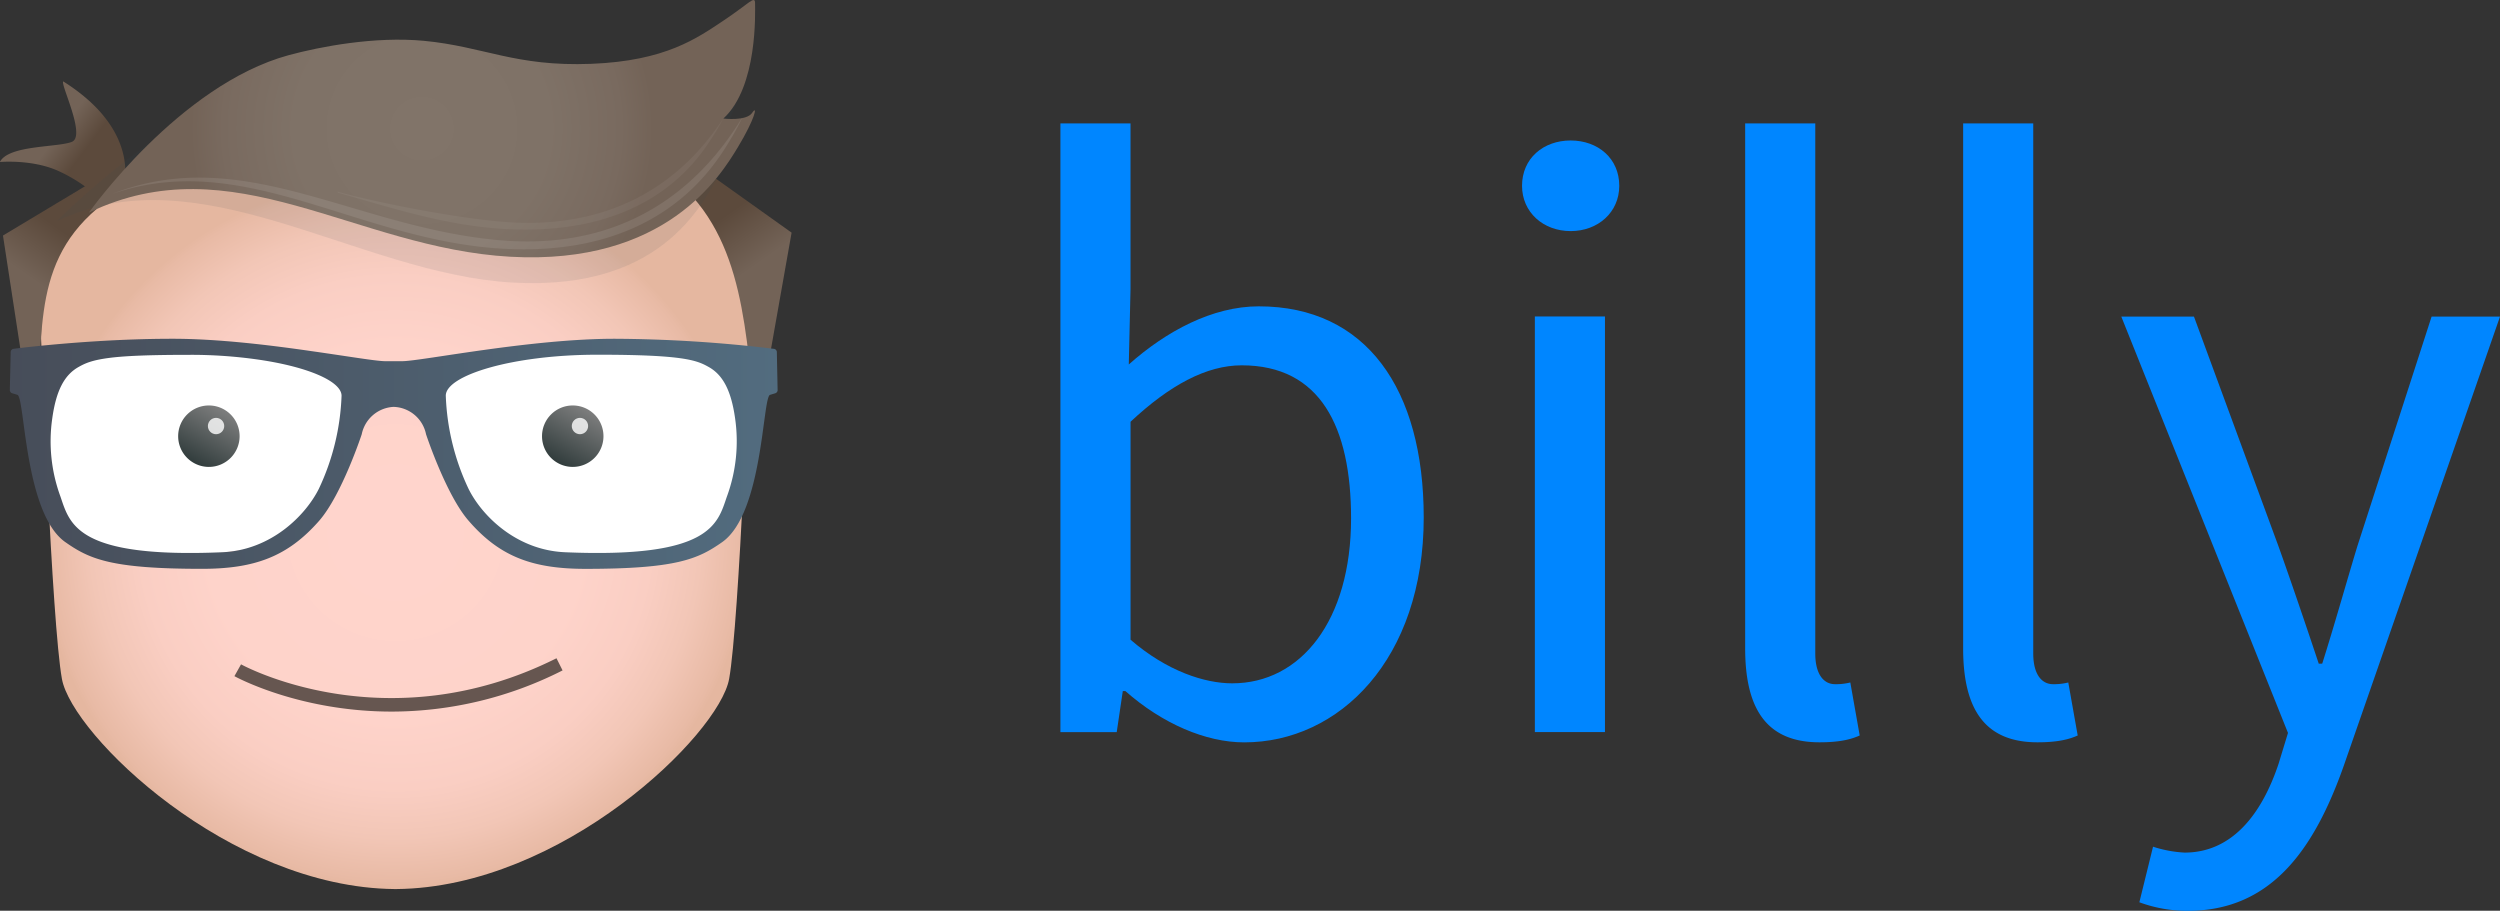
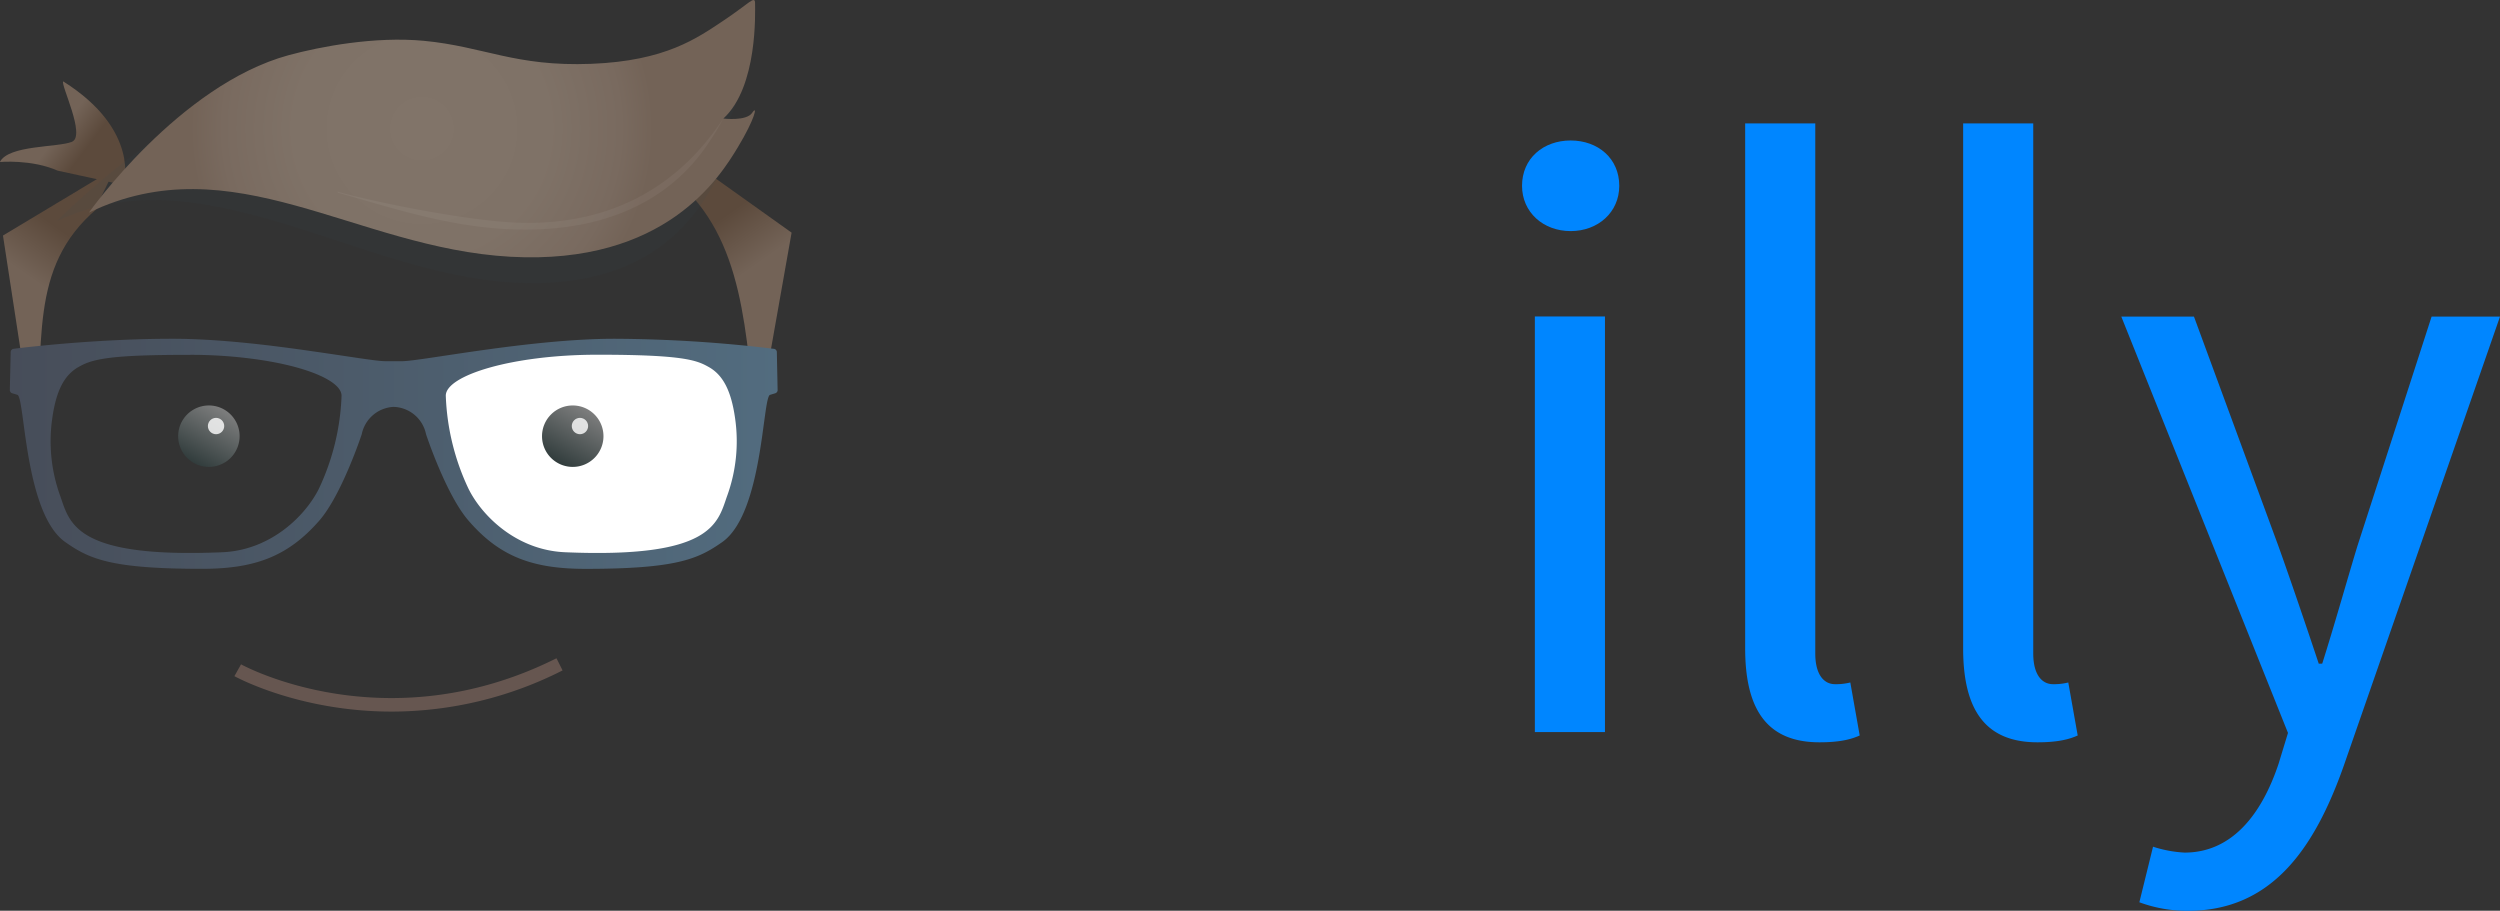
<svg xmlns="http://www.w3.org/2000/svg" xmlns:xlink="http://www.w3.org/1999/xlink" id="Lag_1" data-name="Lag 1" viewBox="0 0 822.7 299.7">
  <rect x="0" y="0" width="822.7" height="299.7" fill="#333333" stroke="none" />
  <defs>
    <style>.cls-1{fill:url(#radial-gradient);}.cls-2{fill:#665650;}.cls-3{fill:url(#linear-gradient);}.cls-4{fill:url(#linear-gradient-2);}.cls-5{fill:url(#linear-gradient-3);}.cls-6{fill:#354a59;opacity:0.1;}.cls-7{fill:url(#Ikke-navngivet_forløb_6);}.cls-10,.cls-14,.cls-15,.cls-8{fill:#fff;}.cls-9{fill:url(#Ikke-navngivet_forløb_8);}.cls-10{opacity:0.8;}.cls-11{fill:url(#Ikke-navngivet_forløb_8-2);}.cls-12{fill:url(#Ikke-navngivet_forløb_3);}.cls-13{fill:#0086ff;}.cls-14{opacity:0.09;}.cls-15{opacity:0.05;}</style>
    <radialGradient id="radial-gradient" cx="218.46" cy="325.99" r="117" gradientUnits="userSpaceOnUse">
      <stop offset="0.08" stop-color="#ffd4cc" />
      <stop offset="0.53" stop-color="#fed3ca" />
      <stop offset="0.72" stop-color="#facec3" />
      <stop offset="0.86" stop-color="#f2c6b6" />
      <stop offset="0.98" stop-color="#e8baa5" />
      <stop offset="1" stop-color="#e5b7a0" />
    </radialGradient>
    <linearGradient id="linear-gradient" x1="2649.75" y1="217.64" x2="2692.82" y2="278.85" gradientTransform="matrix(-1, 0, 0, 1, 2775.55, 0)" gradientUnits="userSpaceOnUse">
      <stop offset="0.23" stop-color="#5c4a3c" />
      <stop offset="0.48" stop-color="#736357" />
    </linearGradient>
    <linearGradient id="linear-gradient-2" x1="122.14" y1="208.25" x2="89.17" y2="183.43" gradientTransform="matrix(1, 0, 0, 1, 0, 0)" xlink:href="#linear-gradient" />
    <linearGradient id="linear-gradient-3" x1="309.61" y1="212.23" x2="353.87" y2="275.14" gradientTransform="matrix(1, 0, 0, 1, 0, 0)" xlink:href="#linear-gradient" />
    <radialGradient id="Ikke-navngivet_forløb_6" cx="227.16" cy="193.07" r="107.32" gradientUnits="userSpaceOnUse">
      <stop offset="0" stop-color="#817469" />
      <stop offset="0.39" stop-color="#7f7267" />
      <stop offset="0.61" stop-color="#796a5f" />
      <stop offset="0.71" stop-color="#736357" />
    </radialGradient>
    <linearGradient id="Ikke-navngivet_forløb_8" x1="271.81" y1="302.88" x2="282.22" y2="284.85" gradientUnits="userSpaceOnUse">
      <stop offset="0" stop-color="#323d3d" />
      <stop offset="1" stop-color="gray" />
    </linearGradient>
    <linearGradient id="Ikke-navngivet_forløb_8-2" x1="152.06" y1="302.88" x2="162.47" y2="284.85" xlink:href="#Ikke-navngivet_forløb_8" />
    <linearGradient id="Ikke-navngivet_forløb_3" x1="91.48" y1="300.06" x2="344.22" y2="300.06" gradientUnits="userSpaceOnUse">
      <stop offset="0" stop-color="#474d59" />
      <stop offset="1" stop-color="#526c7f" />
    </linearGradient>
  </defs>
-   <path class="cls-1" d="M218.49,218.12c-45.32,0-116.25-35.77-116.7,43.36,0,0,3.54,94.26,6.89,112.68s55,68.64,109.5,69.14v0h.56v0c54.54-.5,106.16-50.79,109.5-69.14s6.89-112.68,6.89-112.68C333.47,178.52,263.82,218.12,218.49,218.12Z" transform="translate(-88.3 -150.73)" />
  <path class="cls-2" d="M217.21,384.9c-30.59,0-51.46-11.48-51.77-11.66l2.18-3.89c.48.26,47.65,26.12,103.81-2l2,4A124.48,124.48,0,0,1,217.21,384.9Z" transform="translate(-88.3 -150.73)" />
  <path class="cls-3" d="M89.28,228.24l10.4,67.81c3.72-31.57-2.55-57.07,20.59-76.69-.68-1.11,5.94-11.84,5-12.74Z" transform="translate(-88.3 -150.73)" />
-   <path class="cls-4" d="M129,211.62s5.68-18-19.9-34.11c-.94,1,7.58,18,2.85,19.9s-20.84,1-23.69,6.63c0,0,10.42-.95,19,2.84a51.89,51.89,0,0,1,14.21,9.48Z" transform="translate(-88.3 -150.73)" />
+   <path class="cls-4" d="M129,211.62s5.68-18-19.9-34.11c-.94,1,7.58,18,2.85,19.9s-20.84,1-23.69,6.63c0,0,10.42-.95,19,2.84Z" transform="translate(-88.3 -150.73)" />
  <path class="cls-5" d="M348.8,227.29l-11.5,64.93c-3.72-31.58-3.69-62.76-26.83-82.38.68-1.1-.44-8.59.53-9.5Z" transform="translate(-88.3 -150.73)" />
  <path class="cls-6" d="M107,223.52s37.34-38.15,73.4-48c10.42-2.84,28.47-6.26,44.53-4.73,19.89,1.89,30,8.53,54.94,7.57,24.64-.94,35.06-8.52,43.58-14.21s10.42-8.52,10.42-5.68.95,27.47-10.42,37.89c0,0,7.58.95,9.48-1.89s-.95,1.89-6.64,11.37-18,40.73-69.15,37.89S154.37,200.78,107,223.52Z" transform="translate(-88.3 -150.73)" />
  <path class="cls-7" d="M117.57,220.68s29.62-41.94,65.68-51.78c10.43-2.84,28.47-6.26,44.53-4.74,19.89,1.9,30,8.54,55,7.58,24.63-.94,35-8.52,43.57-14.21s10.43-8.52,10.43-5.68.94,27.47-10.43,37.89c0,0,7.58.95,9.48-1.89s1,1.89-4.74,11.37-23.68,38.84-74.84,36S164.93,197.94,117.57,220.68Z" transform="translate(-88.3 -150.73)" />
  <path class="cls-8" d="M315.09,332.77l15.48-9.67,3.8-19.17L332.8,284.1l-7.71-14.61s-22.85-4.35-24.94-3.9-27.73,0-27.73,0l-34.74,6.78s-6.63,13.82-6.63,15.62,8.73,22,8.73,22l6.13,10.2s5.7,7.26,7.78,8.16,9.46,3.62,14.15,4.08,15.94,2.38,18,1.93,15.22-.71,15.22-.71Z" transform="translate(-88.3 -150.73)" />
-   <path class="cls-8" d="M122.59,331.8l-15.48-9.67L103.31,303l1.57-19.83,7.72-14.61s22.85-4.35,24.93-3.9,27.73,0,27.73,0L200,271.43s6.63,13.82,6.63,15.62-8.73,22-8.73,22l-6.13,10.2s-5.7,7.26-7.78,8.16-9.46,3.63-14.15,4.08-15.94,2.38-18,1.93-15.23-.71-15.23-.71Z" transform="translate(-88.3 -150.73)" />
  <path class="cls-9" d="M286.89,294.27a10.11,10.11,0,1,0-10.1,10.11A10.11,10.11,0,0,0,286.89,294.27Z" transform="translate(-88.3 -150.73)" />
  <circle class="cls-10" cx="190.85" cy="140.2" r="2.69" />
  <path class="cls-11" d="M167.15,294.27A10.11,10.11,0,1,0,157,304.38,10.11,10.11,0,0,0,167.15,294.27Z" transform="translate(-88.3 -150.73)" />
  <circle class="cls-10" cx="71.1" cy="140.2" r="2.69" />
  <path class="cls-12" d="M343.94,266.51a1.11,1.11,0,0,0-1.06-1,452.32,452.32,0,0,0-52.32-3.3c-27.8,0-63.68,7.38-69.93,7.38h-5.55c-2.92,0-12.27-1.61-24.22-3.3-13.74-2-30.89-4.08-45.72-4.08-17.92,0-34.93,1.43-44.73,2.44-3.58.36-6.22.69-7.59.86a1.1,1.1,0,0,0-1,1l-.29,12.64a1.11,1.11,0,0,0,.81,1l1.69.51c2.49.8,2.28,38.91,15.71,48.43,8,5.62,15.07,8.83,45,8.83,17.32,0,28.22-4,38.55-15.77,7.45-8.47,14.05-28.52,14.05-28.52a11.26,11.26,0,0,1,10.44-9h.14a11.23,11.23,0,0,1,10.58,9s6.61,20.05,14.06,28.52C252.82,334,263.71,337.93,281,337.93c29.9,0,37-3.21,45-8.83,13.42-9.52,13.21-47.63,15.7-48.43l1.69-.51a1.11,1.11,0,0,0,.81-1ZM193.22,311.6c-4.4,8.81-15.75,20.17-31.73,20.86-48,2.05-50.19-9.28-53.28-18.27a52.72,52.72,0,0,1-2.7-25.85c1.26-9,3.93-14.25,8.75-16.9,2.07-1.16,4.32-2.2,10.08-2.94,5.17-.66,13.14-1,26.43-1a155.23,155.23,0,0,1,21.33,1.4c17.08,2.32,28.6,7.23,28.6,12.07A78,78,0,0,1,193.22,311.6Zm134.27,2.59c-3.09,9-5.3,20.32-53.27,18.27-16-.69-27.34-12-31.73-20.86A77.92,77.92,0,0,1,235,280.93c0-6.66,21.86-13.47,49.94-13.47s32.57,1.78,36.51,4c4.81,2.65,7.48,7.92,8.75,16.9A52.72,52.72,0,0,1,327.49,314.19Z" transform="translate(-88.3 -150.73)" />
-   <path class="cls-13" d="M437.26,191.34h23.07v54.57l-.57,24.76c12.38-11,27.57-19.13,42.76-19.13,35.45,0,54.3,27.29,54.3,69.49,0,46.69-27.85,74-59.08,74-12.66,0-27-6.19-39.1-16.88h-.85l-2,13.51H437.26ZM493.8,375.6c22.51,0,39.11-20.54,39.11-54.29,0-30.11-10.13-50.36-36-50.36-11.54,0-23.63,6.47-36.57,18.57v71.73C472.42,371.66,484.8,375.6,493.8,375.6Z" transform="translate(-88.3 -150.73)" />
  <path class="cls-13" d="M589.17,211.87c0-9,7-14.91,16-14.91s16,5.91,16,14.91c0,8.72-7,14.91-16,14.91S589.17,220.59,589.17,211.87Zm4.22,43h23.07V391.64H593.39Z" transform="translate(-88.3 -150.73)" />
  <path class="cls-13" d="M662.6,191.34h23.07V365.75c0,7.32,3.09,10.13,6.47,10.13a19.46,19.46,0,0,0,5.06-.56l3.09,17.44c-3.09,1.41-7,2.25-13.22,2.25-17.44,0-24.47-11-24.47-30.94Z" transform="translate(-88.3 -150.73)" />
  <path class="cls-13" d="M734.33,191.34H757.4V365.75c0,7.32,3.1,10.13,6.47,10.13a19.42,19.42,0,0,0,5.06-.56l3.1,17.44c-3.1,1.41-7,2.25-13.22,2.25-17.44,0-24.48-11-24.48-30.94Z" transform="translate(-88.3 -150.73)" />
  <path class="cls-13" d="M807.19,431.3c15.48,0,25.32-12.38,30.95-29.25l3.09-10.13-54.85-137h23.91l27.85,75.68c4.22,11.81,9,25.88,13.22,38.54h1.13c3.93-12.38,7.87-26.44,11.53-38.54l24.47-75.68H911l-51.48,148c-9.57,27-23.63,47.54-51.2,47.54a45.37,45.37,0,0,1-16-2.81l4.5-18.29A40.06,40.06,0,0,0,807.19,431.3Z" transform="translate(-88.3 -150.73)" />
-   <path class="cls-14" d="M252.46,229.76c-47.76-4.27-84.27-32-127.16-15.25,43.48-14.95,80.61,15.41,128.57,18.07,51.16,2.84,69.16-26.52,74.84-36a80.88,80.88,0,0,0,4-7.43C324.12,203.22,301.72,234.17,252.46,229.76Z" transform="translate(-88.3 -150.73)" />
  <path class="cls-15" d="M253.72,223.72c-15.63-1.29-40.56-6.15-54.28-9.88v.28c17.45,4.91,35.45,10.93,55.56,12,46.23,2.38,62.49-22.18,67.63-30.1a68.08,68.08,0,0,0,3.62-6.22C318.48,201.53,298.23,227.4,253.72,223.72Z" transform="translate(-88.3 -150.73)" />
</svg>